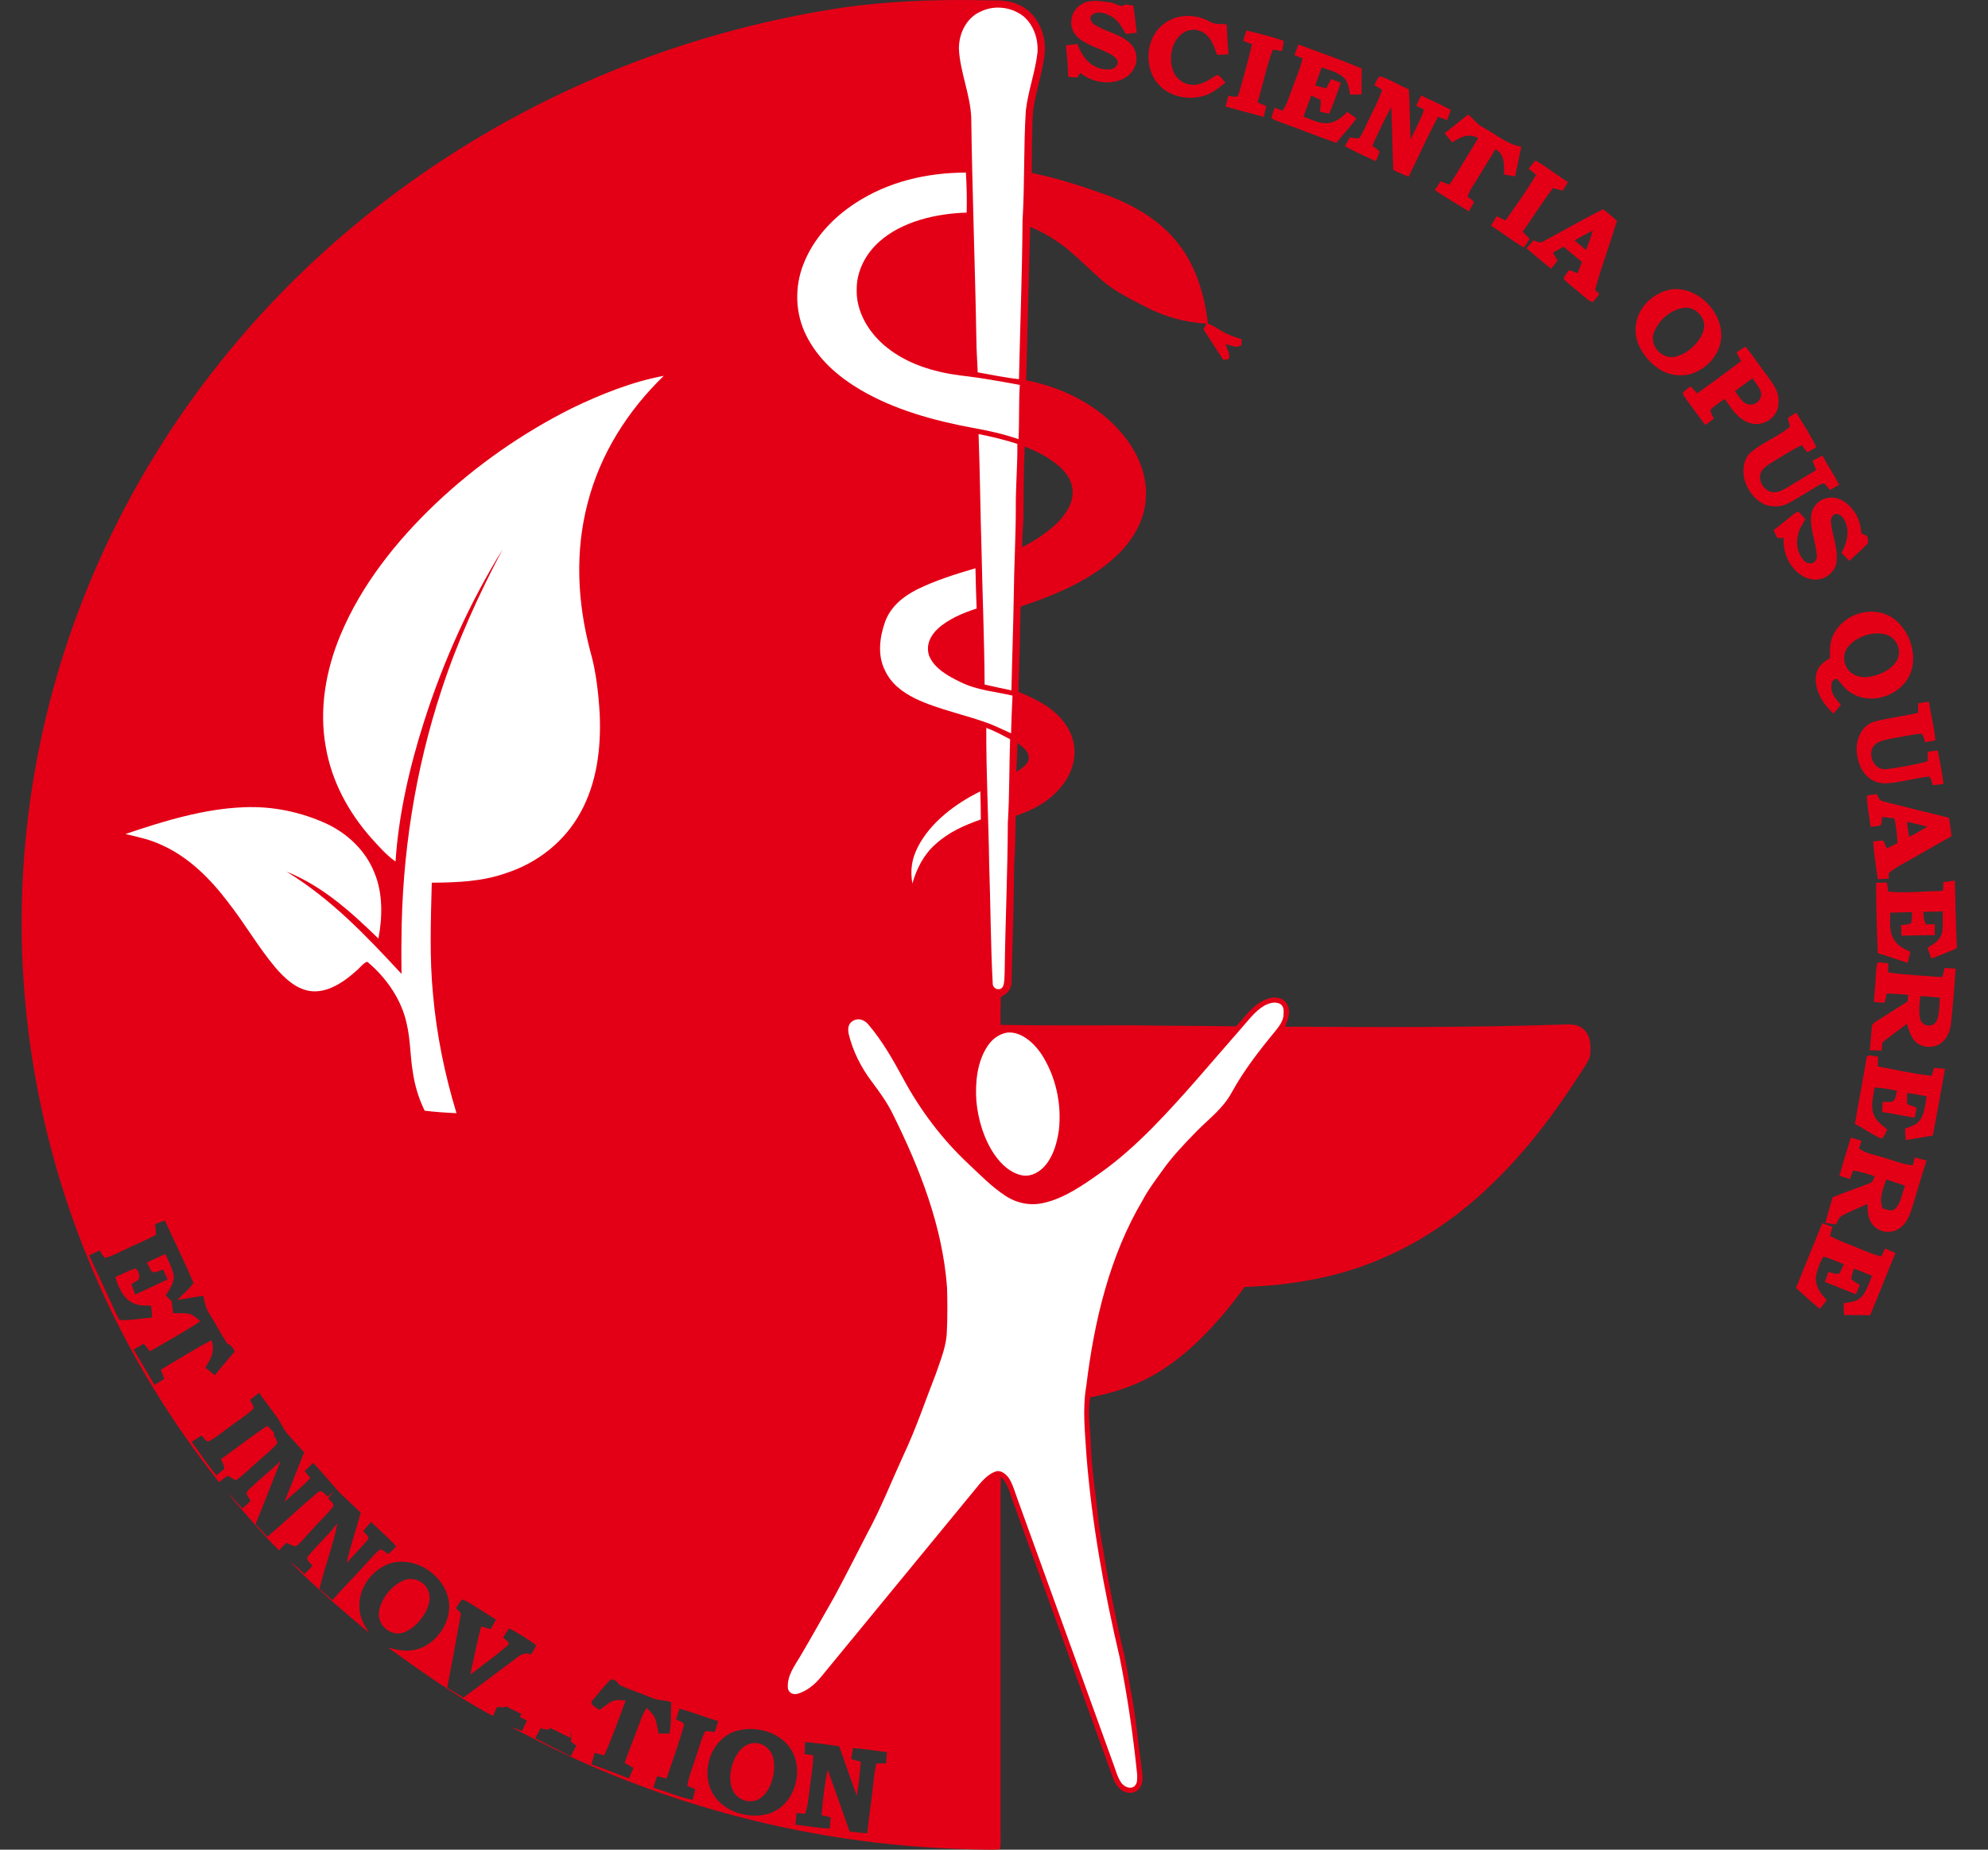
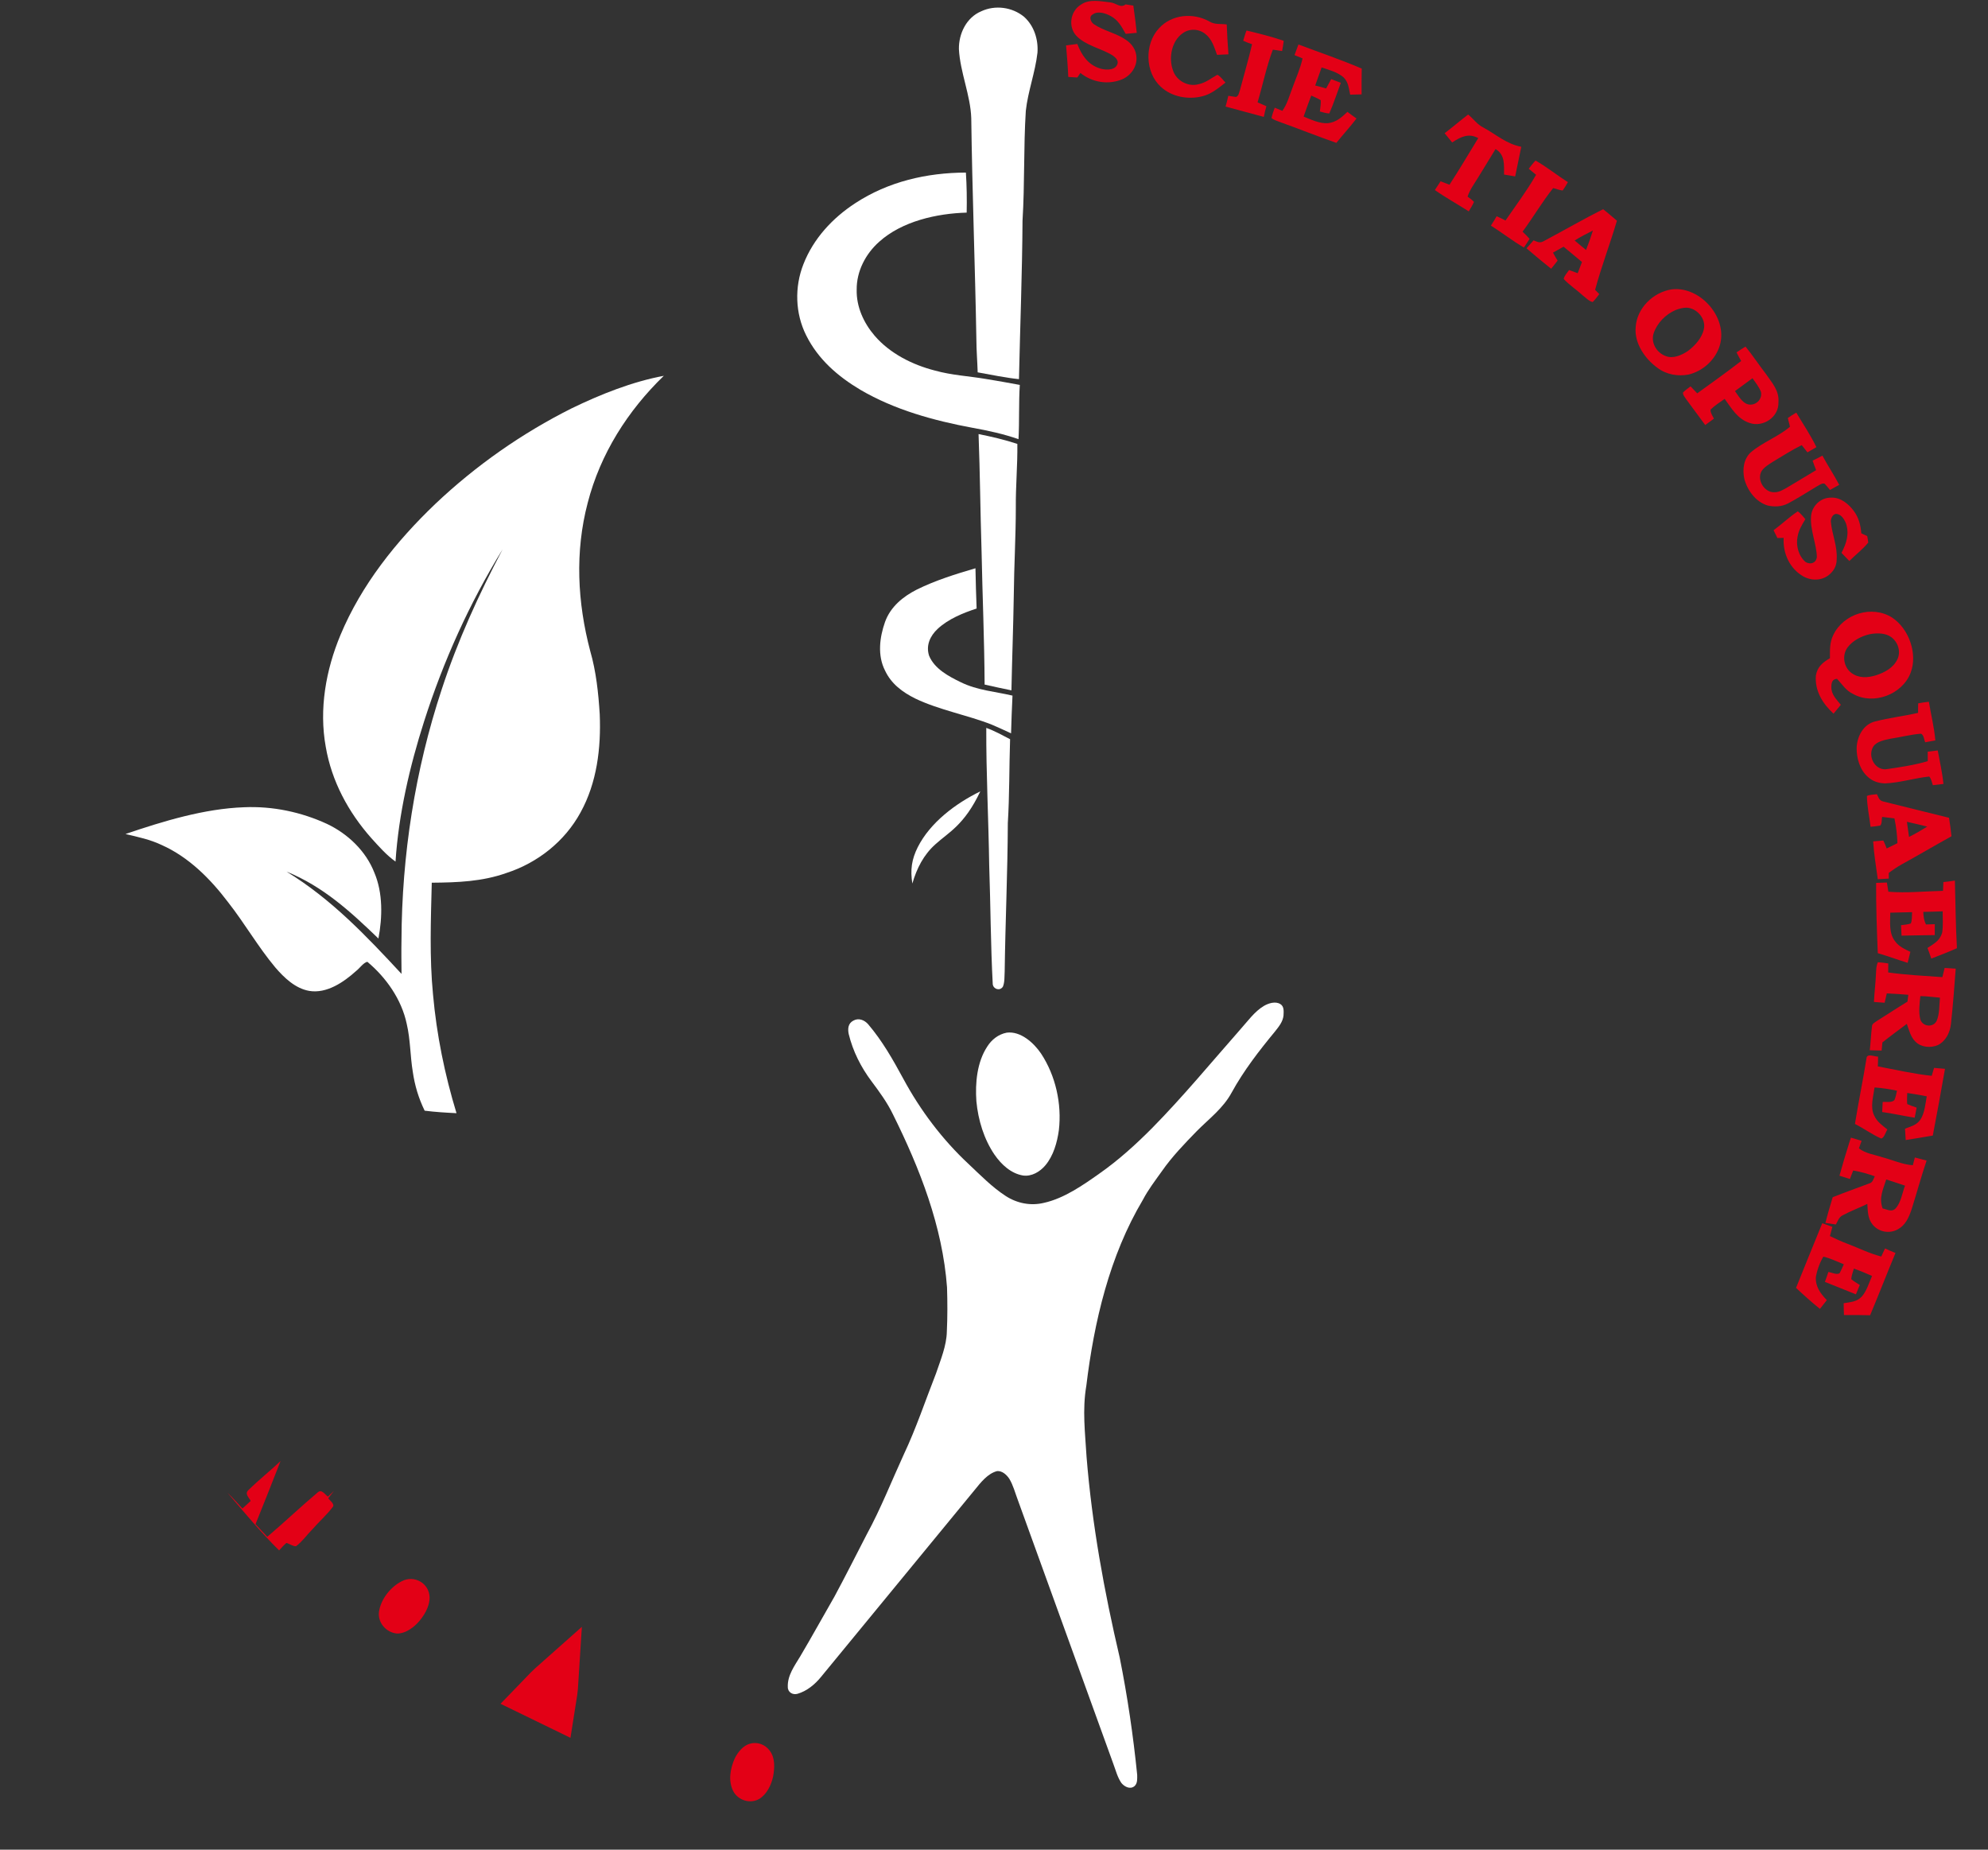
<svg xmlns="http://www.w3.org/2000/svg" width="43" height="40" viewBox="0 0 43 40" fill="none">
  <rect x="0" y="0" width="43" height="40" fill="#333333" stroke="none" />
  <g clip-path="url(#clip0_278_5668)">
-     <path d="M34.252 22.257C34.111 22.132 33.953 22.156 33.779 22.157C31.781 22.224 29.788 22.214 27.796 22.202C27.864 22.033 27.936 21.855 27.822 21.687C27.706 21.536 27.503 21.554 27.348 21.626C27.076 21.756 26.937 21.983 26.736 22.195C26.013 22.181 25.29 22.188 24.567 22.173C23.591 22.172 22.617 22.181 21.643 22.164C21.64 21.963 21.64 21.762 21.646 21.561C21.785 21.49 21.875 21.402 21.879 21.238C21.903 20.378 21.927 19.519 21.938 18.658C21.966 18.32 21.96 17.983 21.968 17.645C22.301 17.528 22.608 17.382 22.855 17.124C23.093 16.884 23.258 16.56 23.24 16.215C23.224 15.888 23.051 15.609 22.808 15.399C22.575 15.197 22.309 15.081 22.029 14.96C22.05 14.346 22.065 13.731 22.075 13.117C22.856 12.858 23.7 12.508 24.274 11.896C24.544 11.598 24.742 11.24 24.78 10.833C24.831 10.337 24.645 9.86 24.346 9.472C23.828 8.796 23.021 8.385 22.197 8.224C22.224 7.11 22.253 6.02 22.283 4.906C22.635 5.05 22.955 5.259 23.236 5.514C23.437 5.69 23.626 5.879 23.828 6.055C24.093 6.29 24.437 6.458 24.751 6.622C25.175 6.845 25.617 6.97 26.095 7C26.073 7.041 26.052 7.082 26.031 7.123C26.174 7.342 26.315 7.562 26.458 7.781C26.494 7.778 26.531 7.774 26.568 7.769C26.631 7.679 26.535 7.534 26.512 7.443C26.626 7.463 26.745 7.543 26.851 7.461C26.858 7.422 26.859 7.38 26.855 7.337C26.695 7.284 26.54 7.235 26.398 7.142C26.312 7.087 26.223 7.035 26.128 6.998C26.053 6.381 25.873 5.754 25.479 5.262C25.07 4.73 24.432 4.384 23.808 4.173C23.319 3.997 22.824 3.843 22.315 3.741C22.323 3.293 22.317 2.844 22.345 2.397C22.402 1.967 22.564 1.542 22.6 1.108C22.621 0.705 22.42 0.273 22.039 0.105C21.834 0.005 21.628 0.007 21.405 0.008C20.202 -0.021 18.979 0.026 17.793 0.234C14.999 0.712 12.303 1.736 9.904 3.247C8.444 4.168 7.092 5.269 5.903 6.522C4.155 8.362 2.756 10.529 1.822 12.891C0.79 15.489 0.332 18.308 0.503 21.099C0.642 23.424 1.211 25.719 2.168 27.841C2.844 29.348 3.714 30.762 4.74 32.055C4.799 32.007 4.858 31.955 4.923 31.915C4.984 31.944 5.039 31.983 5.101 32.012C5.272 31.9 5.413 31.742 5.571 31.612C5.709 31.48 5.869 31.365 5.992 31.22C6.005 31.155 5.954 31.101 5.926 31.047C5.926 31.025 5.926 31.003 5.927 30.981C5.879 30.932 5.831 30.883 5.782 30.834C5.439 31.061 5.113 31.316 4.779 31.557C4.813 31.622 4.845 31.685 4.853 31.759C4.802 31.813 4.739 31.858 4.681 31.905C4.487 31.675 4.32 31.423 4.145 31.179C4.218 31.136 4.288 31.089 4.36 31.044C4.403 31.083 4.445 31.172 4.51 31.173C4.689 31.08 4.844 30.938 5.011 30.824C5.167 30.704 5.34 30.6 5.482 30.464C5.496 30.399 5.432 30.331 5.407 30.274C5.473 30.222 5.538 30.171 5.603 30.12C5.729 30.288 5.849 30.46 5.977 30.627C6.074 30.752 6.118 30.897 6.224 31.015C6.343 31.146 6.461 31.278 6.579 31.41C6.433 31.766 6.297 32.126 6.152 32.482C6.336 32.303 6.542 32.156 6.711 31.963C6.671 31.912 6.63 31.862 6.59 31.811C6.653 31.754 6.714 31.696 6.773 31.635C6.959 31.829 7.13 32.036 7.307 32.238C7.465 32.404 7.643 32.549 7.803 32.714C7.703 33.078 7.576 33.437 7.497 33.807C7.647 33.622 7.828 33.462 7.971 33.272C7.968 33.207 7.895 33.16 7.857 33.112C7.909 33.041 7.968 32.977 8.028 32.913C8.209 33.09 8.399 33.255 8.572 33.44C8.515 33.497 8.458 33.553 8.401 33.61C8.345 33.577 8.284 33.502 8.215 33.511C8.111 33.594 8.024 33.7 7.934 33.798C7.69 34.07 7.432 34.328 7.189 34.602C7.096 34.522 7.003 34.443 6.909 34.363C7.02 33.885 7.208 33.421 7.298 32.939C7.11 33.196 6.86 33.406 6.664 33.657C6.599 33.728 6.727 33.803 6.759 33.862C6.702 33.923 6.644 33.982 6.587 34.042C6.489 33.946 6.386 33.854 6.276 33.771C6.813 34.322 7.396 34.816 7.983 35.311C7.876 35.135 7.774 34.976 7.774 34.762C7.742 34.255 8.199 33.748 8.715 33.774C9.194 33.782 9.666 34.187 9.714 34.671C9.753 35.13 9.397 35.603 8.944 35.685C8.755 35.716 8.577 35.678 8.395 35.629C9.123 36.154 9.872 36.689 10.664 37.11C10.692 37.045 10.721 36.98 10.749 36.915C10.848 36.915 10.92 36.945 10.995 36.864C11.366 36.524 11.745 36.192 12.111 35.846C12.239 35.904 12.367 35.96 12.491 36.026C12.437 36.57 12.388 37.116 12.348 37.661C12.387 37.691 12.427 37.721 12.466 37.751C12.424 37.827 12.384 37.904 12.345 37.981C12.088 37.85 11.83 37.725 11.576 37.589C11.616 37.517 11.654 37.445 11.694 37.373C11.759 37.396 11.822 37.405 11.882 37.4C11.906 37.31 11.911 37.211 11.917 37.117C11.758 37.041 11.598 36.964 11.438 36.889C11.36 36.961 11.286 37.03 11.244 37.13C11.295 37.156 11.346 37.182 11.398 37.209C11.362 37.283 11.327 37.358 11.291 37.433C11.215 37.404 11.139 37.375 11.06 37.354C11.349 37.492 11.629 37.649 11.917 37.788C14.754 39.171 17.89 39.927 21.044 39.993C21.237 39.995 21.433 40.009 21.625 39.993C21.659 39.871 21.637 39.728 21.642 39.602C21.641 37.204 21.642 34.807 21.642 32.41C21.641 32.252 21.641 32.095 21.648 31.937C21.803 32.084 21.831 32.264 21.905 32.455C22.602 34.382 23.302 36.309 23.998 38.237C24.061 38.4 24.101 38.594 24.249 38.702C24.369 38.802 24.573 38.799 24.659 38.654C24.757 38.499 24.695 38.324 24.682 38.154C24.611 37.626 24.563 37.093 24.461 36.571C24.399 36.238 24.355 35.904 24.266 35.576C24.135 34.974 24.002 34.374 23.904 33.766C23.856 33.452 23.785 33.143 23.754 32.826C23.702 32.307 23.616 31.803 23.596 31.279C23.589 30.913 23.517 30.584 23.581 30.218C24.131 30.116 24.659 29.933 25.131 29.628C25.836 29.177 26.431 28.503 26.921 27.831C27.948 27.796 28.955 27.623 29.901 27.211C30.79 26.832 31.604 26.258 32.293 25.583C33.034 24.867 33.641 24.056 34.196 23.19C34.267 23.074 34.367 22.949 34.396 22.814C34.411 22.62 34.41 22.396 34.252 22.257H34.252ZM22.135 11.239C22.143 10.712 22.14 10.183 22.164 9.656C22.374 9.744 22.579 9.832 22.762 9.97C22.97 10.108 23.191 10.343 23.199 10.606C23.22 10.869 23.064 11.099 22.894 11.284C22.662 11.508 22.397 11.69 22.108 11.833C22.109 11.635 22.121 11.437 22.135 11.239ZM22.009 16.065C22.112 16.152 22.258 16.242 22.251 16.396C22.244 16.541 22.085 16.621 21.98 16.694C21.993 16.484 22.003 16.275 22.009 16.065ZM4.645 29.74C4.578 29.683 4.509 29.628 4.44 29.574C4.562 29.384 4.66 29.215 4.571 28.983C4.199 29.181 3.84 29.405 3.479 29.621C3.505 29.687 3.531 29.754 3.552 29.822C3.481 29.864 3.41 29.906 3.34 29.948C3.19 29.694 3.042 29.438 2.89 29.184C2.963 29.144 3.035 29.102 3.107 29.059C3.154 29.112 3.2 29.166 3.243 29.223C3.607 29.009 3.982 28.807 4.333 28.572C4.261 28.516 4.18 28.429 4.088 28.411C3.976 28.393 3.859 28.399 3.746 28.398C3.734 28.312 3.723 28.226 3.711 28.139C3.668 28.097 3.625 28.055 3.583 28.013C3.657 27.896 3.76 27.759 3.76 27.615C3.742 27.444 3.645 27.274 3.574 27.119C3.442 27.181 3.308 27.241 3.175 27.303C3.209 27.369 3.241 27.436 3.282 27.498C3.35 27.545 3.458 27.471 3.529 27.454C3.561 27.526 3.593 27.596 3.625 27.667C3.393 27.78 3.158 27.887 2.924 27.995C2.897 27.919 2.869 27.845 2.842 27.769C2.894 27.733 2.976 27.706 3.01 27.652C3.024 27.58 2.994 27.477 2.934 27.431C2.782 27.474 2.64 27.555 2.495 27.616C2.554 27.823 2.662 28.077 2.869 28.174C2.997 28.245 3.126 28.229 3.269 28.237C3.275 28.322 3.284 28.407 3.294 28.492C3.061 28.511 2.821 28.557 2.586 28.546C2.496 28.404 2.439 28.241 2.365 28.09C2.221 27.774 2.069 27.463 1.928 27.146C2.005 27.112 2.081 27.077 2.155 27.039C2.189 27.094 2.222 27.151 2.262 27.203C2.438 27.168 2.6 27.062 2.766 26.993C2.966 26.892 3.183 26.815 3.375 26.699C3.374 26.624 3.362 26.548 3.354 26.473C3.425 26.446 3.494 26.418 3.566 26.393C3.771 26.843 3.994 27.29 4.185 27.746C4.092 27.884 3.949 27.989 3.837 28.111C4.024 28.082 4.211 28.049 4.399 28.022C4.422 28.161 4.453 28.294 4.53 28.413C4.664 28.625 4.779 28.848 4.917 29.058C5.01 29.093 5.034 29.146 5.079 29.229C4.929 29.395 4.787 29.567 4.645 29.74ZM11.486 35.779C11.294 35.709 11.206 35.839 11.063 35.936C10.716 36.194 10.372 36.456 10.025 36.712C9.907 36.643 9.789 36.573 9.673 36.499C9.775 35.964 9.876 35.428 9.97 34.892C9.934 34.852 9.898 34.812 9.861 34.772C9.906 34.728 9.954 34.593 10.021 34.591C10.265 34.717 10.493 34.883 10.73 35.026C10.69 35.095 10.649 35.163 10.609 35.232C10.541 35.213 10.473 35.193 10.407 35.172C10.317 35.515 10.249 35.865 10.173 36.212C10.445 36.006 10.726 35.804 10.983 35.58C11.053 35.524 10.915 35.449 10.883 35.414C10.924 35.348 10.961 35.268 11.02 35.216C11.211 35.319 11.426 35.45 11.6 35.579C11.568 35.648 11.526 35.714 11.486 35.779ZM13.858 37.198C13.747 37.508 13.618 37.812 13.511 38.124C13.575 38.159 13.639 38.194 13.702 38.231C13.669 38.307 13.637 38.384 13.604 38.46C13.333 38.357 13.065 38.247 12.79 38.155C12.816 38.072 12.843 37.99 12.864 37.906C12.932 37.925 13 37.943 13.068 37.961C13.245 37.576 13.384 37.17 13.533 36.773C13.444 36.769 13.339 36.753 13.255 36.785C13.151 36.829 13.063 36.922 12.964 36.976C12.894 36.923 12.721 36.857 12.829 36.757C12.95 36.617 13.061 36.465 13.193 36.336C13.271 36.273 13.365 36.388 13.41 36.446C13.646 36.546 13.889 36.63 14.126 36.727C14.253 36.779 14.39 36.761 14.519 36.812C14.504 37.043 14.528 37.262 14.48 37.49C14.402 37.489 14.324 37.489 14.247 37.489C14.22 37.371 14.203 37.245 14.158 37.134C14.116 37.059 14.045 36.996 13.986 36.934C13.936 37.018 13.891 37.104 13.858 37.198ZM15.068 37.951C14.998 38.181 14.905 38.386 14.865 38.62C14.924 38.644 14.982 38.669 15.041 38.693C15.021 38.77 15.002 38.846 14.981 38.923C14.691 38.865 14.414 38.744 14.13 38.658C14.159 38.575 14.187 38.494 14.214 38.411C14.281 38.427 14.348 38.445 14.415 38.463C14.546 38.092 14.676 37.716 14.786 37.338C14.829 37.238 14.682 37.222 14.624 37.185C14.647 37.105 14.67 37.027 14.7 36.949C14.98 37.028 15.253 37.136 15.533 37.22C15.508 37.299 15.484 37.377 15.462 37.456C15.401 37.456 15.293 37.418 15.245 37.453C15.168 37.61 15.126 37.787 15.068 37.951ZM16.62 39.224C16.21 39.34 15.69 39.197 15.445 38.832C15.124 38.352 15.365 37.602 15.927 37.432C16.354 37.308 16.899 37.46 17.128 37.862C17.398 38.343 17.167 39.06 16.62 39.224ZM19.167 38.133C19.096 38.135 19.025 38.136 18.954 38.138C18.933 38.248 18.911 38.358 18.9 38.47C18.862 38.863 18.799 39.254 18.757 39.646C18.63 39.637 18.503 39.624 18.377 39.608C18.219 39.161 18.064 38.714 17.902 38.269C17.835 38.588 17.796 38.928 17.771 39.253C17.837 39.27 17.903 39.286 17.968 39.302C17.962 39.382 17.954 39.462 17.947 39.543C17.697 39.534 17.453 39.488 17.206 39.46C17.213 39.376 17.221 39.292 17.229 39.207C17.29 39.214 17.351 39.22 17.412 39.225C17.482 39.046 17.489 38.864 17.514 38.675C17.542 38.435 17.589 38.201 17.589 37.958C17.527 37.95 17.464 37.943 17.402 37.934C17.408 37.847 17.412 37.759 17.414 37.672C17.662 37.696 17.907 37.727 18.153 37.765C18.278 38.123 18.404 38.48 18.532 38.836C18.574 38.592 18.597 38.346 18.62 38.1C18.55 38.079 18.48 38.059 18.41 38.039C18.422 37.959 18.436 37.881 18.452 37.802C18.698 37.821 18.941 37.858 19.184 37.892C19.179 37.972 19.173 38.053 19.167 38.133Z" fill="#E30016" />
    <path d="M16.218 37.709C16.074 37.749 15.959 37.892 15.895 38.021C15.796 38.239 15.746 38.51 15.859 38.733C15.962 38.932 16.224 39.016 16.42 38.904C16.585 38.805 16.683 38.601 16.722 38.419C16.756 38.231 16.77 38.015 16.646 37.855C16.544 37.722 16.381 37.663 16.218 37.709Z" fill="#E30016" />
    <path d="M24.019 0.052C24.141 0.065 24.237 0.184 24.346 0.095C24.402 0.103 24.458 0.112 24.514 0.121C24.543 0.317 24.565 0.513 24.588 0.71C24.508 0.717 24.428 0.725 24.348 0.732C24.26 0.575 24.185 0.431 24.019 0.344C23.914 0.287 23.739 0.23 23.636 0.313C23.544 0.356 23.593 0.479 23.66 0.523C23.872 0.668 24.146 0.715 24.359 0.865C24.488 0.952 24.576 1.084 24.582 1.242C24.593 1.448 24.459 1.633 24.275 1.714C23.972 1.841 23.623 1.782 23.369 1.578C23.347 1.61 23.324 1.643 23.302 1.676C23.237 1.672 23.172 1.668 23.107 1.664C23.097 1.437 23.077 1.208 23.059 0.981C23.14 0.971 23.221 0.961 23.302 0.951C23.395 1.192 23.532 1.399 23.791 1.48C23.895 1.514 24.089 1.527 24.154 1.418C24.214 1.323 24.142 1.254 24.069 1.201C23.83 1.048 23.479 0.988 23.277 0.77C23.098 0.571 23.153 0.237 23.381 0.1C23.567 -0.03 23.809 0.03 24.019 0.052Z" fill="#E30016" />
    <path d="M22.15 0.363C22.367 0.557 22.461 0.855 22.44 1.141C22.392 1.565 22.234 1.975 22.188 2.397C22.138 3.187 22.166 3.981 22.117 4.771C22.11 5.914 22.065 7.055 22.04 8.199C21.74 8.169 21.444 8.104 21.147 8.052C21.14 7.817 21.12 7.584 21.119 7.348C21.091 5.75 21.029 4.152 21.008 2.554C20.992 2.06 20.767 1.561 20.741 1.062C20.736 0.726 20.904 0.378 21.224 0.244C21.526 0.103 21.894 0.153 22.15 0.363Z" fill="white" />
    <path d="M26.158 0.464C26.28 0.539 26.397 0.509 26.534 0.529C26.541 0.745 26.555 0.96 26.571 1.175C26.489 1.179 26.406 1.182 26.324 1.186C26.262 1.018 26.217 0.848 26.069 0.733C25.931 0.621 25.724 0.612 25.58 0.72C25.341 0.887 25.274 1.253 25.37 1.518C25.44 1.742 25.694 1.884 25.921 1.822C26.084 1.789 26.191 1.693 26.331 1.617C26.401 1.65 26.453 1.733 26.507 1.786C26.358 1.901 26.199 2.036 26.013 2.08C25.706 2.162 25.345 2.097 25.108 1.877C24.764 1.562 24.753 0.952 25.067 0.613C25.343 0.309 25.808 0.268 26.158 0.464Z" fill="#E30016" />
    <path d="M26.962 0.66C27.23 0.725 27.507 0.792 27.767 0.883C27.758 0.957 27.745 1.031 27.732 1.104C27.664 1.094 27.598 1.084 27.531 1.074C27.392 1.444 27.314 1.836 27.201 2.214C27.265 2.241 27.328 2.269 27.392 2.297C27.37 2.374 27.351 2.45 27.336 2.528C27.06 2.454 26.785 2.378 26.509 2.305C26.53 2.228 26.551 2.15 26.568 2.072C26.623 2.082 26.678 2.09 26.734 2.097C26.796 2.074 26.799 2.001 26.82 1.947C26.907 1.616 27.005 1.289 27.082 0.956C27.016 0.935 26.953 0.91 26.89 0.881C26.913 0.807 26.933 0.731 26.962 0.66Z" fill="#E30016" />
    <path d="M28.085 0.962C28.541 1.134 29.006 1.291 29.454 1.483C29.45 1.669 29.45 1.856 29.451 2.041C29.369 2.043 29.287 2.045 29.204 2.047C29.172 1.908 29.168 1.779 29.061 1.673C28.93 1.559 28.747 1.512 28.586 1.459C28.54 1.589 28.494 1.718 28.448 1.849C28.528 1.868 28.606 1.89 28.684 1.913C28.72 1.845 28.756 1.778 28.793 1.711C28.863 1.737 28.933 1.764 29.002 1.791C28.919 2.011 28.847 2.238 28.752 2.454C28.682 2.45 28.615 2.429 28.548 2.411C28.558 2.331 28.572 2.247 28.567 2.167C28.501 2.127 28.433 2.098 28.362 2.067C28.304 2.217 28.251 2.369 28.197 2.521C28.357 2.586 28.547 2.677 28.723 2.664C28.903 2.644 29.019 2.538 29.145 2.419C29.209 2.468 29.274 2.516 29.341 2.563C29.202 2.744 29.048 2.912 28.905 3.09C28.496 2.947 28.094 2.786 27.687 2.64C27.626 2.615 27.553 2.596 27.502 2.552C27.519 2.475 27.545 2.402 27.572 2.329C27.627 2.351 27.682 2.374 27.737 2.397C27.844 2.247 27.884 2.083 27.95 1.914C28.027 1.696 28.124 1.49 28.174 1.263C28.116 1.239 28.058 1.215 28 1.192C28.028 1.115 28.055 1.039 28.085 0.962Z" fill="#E30016" />
-     <path d="M29.853 1.651C30.068 1.717 30.263 1.846 30.471 1.931C30.498 2.29 30.489 2.65 30.512 3.009C30.613 2.796 30.728 2.596 30.801 2.371C30.744 2.342 30.688 2.313 30.631 2.284C30.667 2.211 30.703 2.138 30.738 2.064C30.951 2.17 31.173 2.261 31.38 2.377C31.358 2.453 31.327 2.527 31.298 2.6C31.234 2.575 31.17 2.55 31.106 2.525C30.875 2.947 30.682 3.391 30.468 3.823C30.355 3.778 30.244 3.729 30.136 3.673C30.117 3.221 30.115 2.768 30.092 2.317C29.938 2.586 29.816 2.873 29.682 3.152C29.738 3.195 29.797 3.222 29.839 3.281C29.818 3.351 29.787 3.418 29.759 3.485C29.532 3.384 29.307 3.281 29.09 3.16C29.126 3.096 29.162 3.032 29.198 2.968C29.263 2.984 29.328 2.992 29.392 2.993C29.468 2.909 29.509 2.782 29.561 2.682C29.671 2.436 29.817 2.197 29.894 1.94C29.838 1.906 29.782 1.872 29.726 1.839C29.764 1.789 29.792 1.673 29.853 1.651Z" fill="#E30016" />
    <path d="M31.755 2.477C31.872 2.569 31.947 2.69 32.085 2.758C32.364 2.91 32.583 3.113 32.905 3.174C32.862 3.388 32.818 3.602 32.773 3.815C32.692 3.801 32.612 3.788 32.532 3.775C32.531 3.563 32.557 3.347 32.348 3.223C32.226 3.423 32.102 3.624 31.98 3.825C31.894 3.967 31.797 4.093 31.743 4.252C31.791 4.287 31.842 4.322 31.882 4.366C31.851 4.438 31.808 4.504 31.769 4.571C31.526 4.415 31.272 4.276 31.036 4.11C31.077 4.047 31.118 3.984 31.159 3.921C31.223 3.946 31.287 3.971 31.352 3.995C31.567 3.664 31.768 3.323 31.974 2.987C31.763 2.871 31.591 2.962 31.41 3.081C31.355 3.014 31.301 2.947 31.247 2.881C31.419 2.75 31.584 2.609 31.755 2.477Z" fill="#E30016" />
    <path d="M33.213 3.472C33.456 3.609 33.676 3.789 33.913 3.939C33.878 4.001 33.842 4.063 33.8 4.12C33.73 4.114 33.663 4.082 33.594 4.068C33.356 4.367 33.161 4.702 32.933 5.01C32.986 5.06 33.036 5.112 33.085 5.166C33.044 5.228 33.003 5.291 32.962 5.353C32.715 5.209 32.49 5.032 32.248 4.879C32.291 4.813 32.333 4.746 32.372 4.677C32.437 4.704 32.501 4.736 32.563 4.769C32.787 4.443 33.028 4.123 33.225 3.78C33.172 3.736 33.12 3.692 33.066 3.649C33.113 3.59 33.16 3.527 33.213 3.472Z" fill="#E30016" />
    <path d="M20.892 3.732C20.911 4.021 20.915 4.309 20.909 4.598C20.262 4.616 19.511 4.784 19.017 5.228C18.723 5.489 18.526 5.866 18.53 6.264C18.521 6.634 18.682 6.985 18.919 7.261C19.25 7.646 19.738 7.89 20.224 8.014C20.586 8.115 20.948 8.132 21.316 8.194C21.563 8.236 21.811 8.276 22.058 8.324C22.033 8.715 22.051 9.107 22.03 9.497C21.707 9.385 21.375 9.312 21.039 9.252C20.202 9.097 19.348 8.863 18.609 8.429C18.121 8.139 17.695 7.769 17.438 7.253C17.199 6.777 17.183 6.207 17.378 5.713C17.594 5.16 18.007 4.715 18.499 4.394C19.215 3.926 20.044 3.735 20.892 3.732Z" fill="white" />
    <path d="M34.974 4.773C34.874 4.69 34.777 4.603 34.675 4.524C34.244 4.741 33.825 4.984 33.399 5.21C33.311 5.264 33.258 5.234 33.171 5.197C33.12 5.255 33.069 5.312 33.018 5.37C33.193 5.52 33.37 5.668 33.551 5.812C33.598 5.753 33.645 5.695 33.691 5.636C33.655 5.58 33.621 5.523 33.591 5.463C33.667 5.421 33.744 5.378 33.82 5.335C33.953 5.445 34.085 5.556 34.218 5.666C34.187 5.747 34.156 5.827 34.125 5.908C34.063 5.885 34.001 5.863 33.938 5.84C33.899 5.9 33.834 5.962 33.823 6.034C33.949 6.167 34.105 6.27 34.24 6.393C34.303 6.441 34.371 6.516 34.45 6.532C34.502 6.479 34.548 6.418 34.592 6.36C34.562 6.33 34.533 6.299 34.502 6.268C34.637 5.764 34.826 5.274 34.974 4.773ZM34.306 5.405C34.222 5.338 34.14 5.269 34.059 5.201C34.186 5.121 34.319 5.053 34.454 4.986C34.409 5.128 34.361 5.268 34.306 5.405Z" fill="#E30016" />
    <path d="M14.358 8.127C13.577 8.883 12.985 9.815 12.712 10.874C12.433 11.933 12.489 13.028 12.767 14.081C12.894 14.519 12.944 14.991 12.972 15.446C13.002 16.176 12.913 16.926 12.555 17.573C12.213 18.198 11.629 18.659 10.956 18.878C10.427 19.066 9.893 19.084 9.339 19.089C9.319 19.89 9.288 20.708 9.366 21.506C9.444 22.378 9.619 23.236 9.874 24.073C9.644 24.062 9.414 24.048 9.185 24.019C9.053 23.746 8.971 23.475 8.928 23.175C8.871 22.828 8.878 22.483 8.797 22.14C8.686 21.615 8.353 21.139 7.945 20.799C7.859 20.819 7.778 20.941 7.705 20.996C7.439 21.237 7.068 21.492 6.69 21.429C6.389 21.377 6.148 21.146 5.956 20.923C5.584 20.48 5.292 19.967 4.932 19.509C4.549 19.004 4.084 18.536 3.498 18.274C3.246 18.154 2.983 18.1 2.714 18.036C3.53 17.759 4.418 17.487 5.283 17.457C5.899 17.431 6.514 17.56 7.072 17.817C7.522 18.03 7.915 18.403 8.098 18.873C8.284 19.312 8.273 19.836 8.185 20.296C7.577 19.71 6.992 19.173 6.196 18.848C7.17 19.445 7.915 20.231 8.685 21.061C8.683 20.818 8.679 20.575 8.684 20.332C8.691 18.496 8.977 16.655 9.553 14.912C9.897 13.86 10.355 12.857 10.871 11.88C10.154 13.046 9.589 14.298 9.173 15.601C8.861 16.577 8.622 17.608 8.555 18.632C8.357 18.491 8.196 18.306 8.03 18.123C7.534 17.563 7.173 16.893 7.046 16.151C6.898 15.337 7.048 14.489 7.364 13.733C7.817 12.647 8.569 11.706 9.414 10.899C10.289 10.07 11.288 9.37 12.366 8.83C12.994 8.526 13.67 8.256 14.358 8.127Z" fill="white" />
    <path d="M21.166 9.387C21.45 9.444 21.73 9.509 22.005 9.6C22.011 10.057 21.968 10.511 21.972 10.968C21.972 11.604 21.934 12.237 21.928 12.872C21.917 13.558 21.891 14.243 21.877 14.929C21.683 14.889 21.49 14.849 21.297 14.804C21.292 13.841 21.25 12.88 21.231 11.918C21.204 11.074 21.198 10.231 21.166 9.387Z" fill="white" />
    <path d="M21.099 12.289C21.104 12.579 21.113 12.87 21.124 13.16C20.83 13.256 20.513 13.385 20.283 13.598C20.12 13.749 20.023 13.957 20.096 14.18C20.211 14.462 20.52 14.627 20.781 14.753C21.144 14.931 21.513 14.952 21.9 15.043C21.887 15.315 21.876 15.586 21.869 15.859C21.73 15.794 21.591 15.73 21.45 15.67C20.927 15.464 20.312 15.353 19.801 15.108C19.522 14.97 19.278 14.79 19.143 14.501C18.976 14.175 19.025 13.784 19.143 13.45C19.261 13.122 19.531 12.901 19.834 12.748C20.235 12.55 20.67 12.415 21.099 12.289Z" fill="white" />
    <path d="M21.333 15.741C21.51 15.804 21.681 15.899 21.848 15.986C21.828 16.59 21.836 17.195 21.799 17.799C21.795 18.871 21.745 19.937 21.731 21.01C21.724 21.116 21.734 21.24 21.692 21.338C21.625 21.439 21.485 21.389 21.473 21.284C21.427 20.419 21.426 19.569 21.396 18.703C21.382 17.718 21.329 16.726 21.333 15.741Z" fill="white" />
-     <path d="M21.204 17.114C21.21 17.317 21.216 17.519 21.215 17.722C20.857 17.846 20.519 17.997 20.236 18.255C19.978 18.484 19.829 18.779 19.734 19.107C19.687 18.814 19.718 18.585 19.851 18.32C20.123 17.783 20.674 17.373 21.204 17.114Z" fill="white" />
+     <path d="M21.204 17.114C20.857 17.846 20.519 17.997 20.236 18.255C19.978 18.484 19.829 18.779 19.734 19.107C19.687 18.814 19.718 18.585 19.851 18.32C20.123 17.783 20.674 17.373 21.204 17.114Z" fill="white" />
    <path d="M27.694 21.714C27.779 21.765 27.766 21.876 27.762 21.961C27.749 22.095 27.659 22.204 27.579 22.305C27.231 22.727 26.904 23.148 26.64 23.628C26.456 23.968 26.153 24.192 25.887 24.46C25.622 24.732 25.348 25.016 25.131 25.328C24.986 25.532 24.835 25.727 24.719 25.949C23.999 27.158 23.665 28.581 23.497 29.967C23.408 30.49 23.471 30.982 23.502 31.505C23.621 32.975 23.883 34.411 24.219 35.846C24.387 36.684 24.511 37.53 24.597 38.381C24.597 38.465 24.608 38.562 24.54 38.625C24.446 38.705 24.32 38.639 24.254 38.556C24.172 38.436 24.132 38.282 24.082 38.147C23.393 36.243 22.703 34.339 22.014 32.434C21.957 32.284 21.915 32.118 21.832 31.981C21.776 31.895 21.678 31.804 21.568 31.813C21.361 31.865 21.21 32.064 21.082 32.221C19.974 33.57 18.864 34.917 17.757 36.266C17.627 36.426 17.452 36.571 17.251 36.629C17.147 36.66 17.038 36.596 17.04 36.481C17.03 36.232 17.187 36.023 17.308 35.821C17.562 35.393 17.801 34.957 18.049 34.527C18.289 34.082 18.515 33.632 18.747 33.183C19.051 32.626 19.284 32.03 19.549 31.453C19.818 30.883 20.015 30.289 20.246 29.701C20.345 29.407 20.474 29.104 20.48 28.794C20.495 28.479 20.494 28.156 20.484 27.84C20.387 26.523 19.897 25.272 19.315 24.1C19.19 23.841 19.023 23.614 18.852 23.385C18.622 23.079 18.448 22.734 18.357 22.36C18.334 22.245 18.344 22.13 18.459 22.071C18.573 22.007 18.699 22.059 18.779 22.151C19.087 22.514 19.311 22.91 19.537 23.326C19.906 24.011 20.383 24.644 20.952 25.174C21.205 25.412 21.46 25.674 21.752 25.863C21.997 26.023 22.295 26.082 22.581 26.012C23.012 25.917 23.424 25.631 23.781 25.378C24.193 25.089 24.565 24.752 24.92 24.395C25.585 23.72 26.193 22.983 26.819 22.272C26.977 22.097 27.137 21.87 27.342 21.751C27.442 21.694 27.589 21.648 27.694 21.714Z" fill="white" />
    <path d="M21.774 22.332C22.076 22.293 22.361 22.552 22.518 22.784C22.834 23.263 22.969 23.873 22.903 24.441C22.866 24.707 22.786 24.993 22.611 25.201C22.494 25.34 22.314 25.447 22.128 25.421C21.867 25.378 21.659 25.183 21.513 24.973C21.282 24.635 21.157 24.22 21.119 23.815C21.091 23.422 21.132 22.971 21.353 22.634C21.449 22.481 21.596 22.367 21.774 22.332Z" fill="white" />
    <path d="M37.181 7.523C37.415 6.907 36.788 6.178 36.155 6.258C35.755 6.322 35.404 6.664 35.379 7.077C35.348 7.42 35.577 7.756 35.844 7.95C36.038 8.1 36.29 8.145 36.528 8.099C36.821 8.026 37.074 7.808 37.181 7.523ZM36.027 7.699C35.835 7.63 35.705 7.415 35.766 7.214C35.84 6.988 36.027 6.797 36.243 6.705C36.321 6.675 36.406 6.651 36.489 6.654C36.707 6.668 36.901 6.893 36.855 7.112C36.816 7.307 36.662 7.476 36.508 7.591C36.375 7.68 36.185 7.766 36.027 7.699Z" fill="#E30016" />
    <path d="M38.467 8.706C38.49 8.447 38.33 8.282 38.194 8.084C38.044 7.89 37.91 7.684 37.755 7.495C37.688 7.533 37.625 7.578 37.561 7.621C37.593 7.684 37.626 7.746 37.661 7.807C37.35 8.046 37.03 8.277 36.711 8.506C36.663 8.455 36.614 8.405 36.566 8.355C36.511 8.398 36.453 8.438 36.404 8.486C36.393 8.538 36.447 8.592 36.472 8.634C36.61 8.819 36.746 9.007 36.884 9.192C36.947 9.146 37.009 9.1 37.071 9.054C37.045 8.995 36.99 8.923 37 8.857C37.09 8.769 37.201 8.699 37.304 8.626C37.456 8.834 37.582 9.062 37.844 9.147C38.132 9.248 38.477 9.021 38.467 8.706ZM37.527 8.458C37.653 8.365 37.781 8.273 37.906 8.179C37.971 8.272 38.051 8.37 38.089 8.476C38.126 8.642 37.963 8.787 37.803 8.742C37.681 8.708 37.599 8.554 37.527 8.458Z" fill="#E30016" />
    <path d="M38.675 10.887C38.887 10.776 39.088 10.643 39.294 10.521C39.345 10.497 39.41 10.437 39.468 10.462C39.508 10.504 39.545 10.55 39.582 10.596C39.648 10.559 39.715 10.522 39.782 10.485C39.669 10.269 39.533 10.067 39.418 9.853C39.348 9.891 39.278 9.928 39.206 9.961C39.23 10.03 39.255 10.099 39.282 10.167C39.07 10.293 38.86 10.422 38.649 10.547C38.567 10.593 38.482 10.645 38.385 10.645C38.166 10.659 37.992 10.378 38.102 10.189C38.159 10.1 38.265 10.039 38.352 9.983C38.557 9.862 38.756 9.731 38.971 9.626C39.012 9.679 39.054 9.731 39.095 9.783C39.159 9.746 39.224 9.708 39.288 9.67C39.164 9.41 38.999 9.17 38.853 8.923C38.792 8.96 38.728 8.997 38.671 9.039C38.681 9.103 38.706 9.165 38.716 9.229C38.463 9.444 38.128 9.563 37.873 9.779C37.711 9.924 37.686 10.156 37.73 10.359C37.797 10.608 37.977 10.853 38.231 10.931C38.38 10.966 38.538 10.959 38.675 10.887Z" fill="#E30016" />
    <path d="M39.594 12.402C39.681 12.319 39.725 12.221 39.727 12.1C39.746 11.805 39.626 11.564 39.601 11.282C39.597 11.221 39.634 11.129 39.701 11.115C39.816 11.105 39.886 11.221 39.926 11.313C40.005 11.543 39.939 11.751 39.831 11.956C39.888 12.014 39.945 12.073 40.001 12.132C40.134 11.998 40.291 11.88 40.41 11.734C40.404 11.687 40.397 11.639 40.387 11.592C40.345 11.573 40.302 11.553 40.26 11.534C40.246 11.362 40.206 11.199 40.103 11.058C39.991 10.901 39.809 10.75 39.605 10.762C39.386 10.758 39.199 10.932 39.174 11.149C39.143 11.447 39.294 11.766 39.298 12.048C39.28 12.177 39.163 12.216 39.056 12.155C38.902 12.027 38.84 11.793 38.882 11.601C38.907 11.46 38.977 11.347 39.05 11.227C39 11.169 38.948 11.103 38.886 11.058C38.702 11.18 38.54 11.336 38.362 11.467C38.39 11.524 38.417 11.579 38.445 11.635C38.49 11.634 38.535 11.633 38.58 11.632C38.561 11.971 38.712 12.3 39.012 12.469C39.2 12.57 39.439 12.557 39.594 12.402Z" fill="#E30016" />
    <path d="M39.654 13.731C39.573 13.894 39.581 14.057 39.581 14.234C39.426 14.325 39.308 14.42 39.277 14.61C39.251 14.939 39.423 15.217 39.659 15.433C39.711 15.369 39.764 15.306 39.817 15.242C39.723 15.125 39.609 15.021 39.612 14.858C39.612 14.767 39.628 14.686 39.735 14.68C39.85 14.803 39.926 14.935 40.087 15.01C40.527 15.253 41.149 15.018 41.327 14.548C41.483 14.137 41.289 13.594 40.925 13.355C40.491 13.08 39.874 13.272 39.654 13.731ZM39.965 13.998C40.076 13.85 40.264 13.756 40.441 13.715C40.572 13.69 40.729 13.686 40.852 13.745C41.037 13.836 41.133 14.076 41.037 14.264C40.949 14.445 40.759 14.545 40.576 14.604C40.394 14.66 40.204 14.67 40.045 14.552C39.876 14.425 39.837 14.167 39.965 13.998Z" fill="#E30016" />
    <path d="M40.561 15.601C40.306 15.66 40.168 15.924 40.159 16.17C40.154 16.398 40.231 16.661 40.412 16.81C40.514 16.901 40.644 16.939 40.779 16.941C41.1 16.927 41.413 16.825 41.73 16.793C41.773 16.844 41.786 16.918 41.807 16.98C41.883 16.971 41.959 16.962 42.036 16.953C42.012 16.708 41.957 16.47 41.913 16.229C41.84 16.238 41.768 16.247 41.696 16.255C41.696 16.323 41.697 16.391 41.697 16.46C41.415 16.544 41.116 16.588 40.825 16.631C40.559 16.682 40.384 16.351 40.522 16.14C40.597 16.031 40.77 16.002 40.891 15.975C41.111 15.943 41.33 15.883 41.551 15.867C41.614 15.895 41.616 15.997 41.642 16.052C41.715 16.039 41.788 16.025 41.861 16.012C41.837 15.729 41.767 15.456 41.721 15.176C41.644 15.186 41.566 15.194 41.49 15.21C41.486 15.278 41.488 15.348 41.488 15.416C41.181 15.486 40.866 15.522 40.561 15.601Z" fill="#E30016" />
    <path d="M40.598 17.175C40.528 17.185 40.445 17.183 40.381 17.213C40.384 17.432 40.433 17.661 40.46 17.88C40.529 17.873 40.599 17.867 40.668 17.854C40.711 17.811 40.697 17.723 40.71 17.666C40.798 17.678 40.887 17.689 40.976 17.698C41.014 17.876 41.035 18.052 41.041 18.234C40.964 18.272 40.887 18.31 40.809 18.348C40.787 18.29 40.763 18.232 40.736 18.177C40.663 18.183 40.59 18.19 40.516 18.195C40.533 18.472 40.579 18.741 40.616 19.014C40.695 19.01 40.775 19.005 40.854 19V18.876C40.944 18.811 41.035 18.747 41.133 18.693C41.494 18.494 41.849 18.284 42.21 18.085C42.196 17.951 42.179 17.818 42.157 17.685C41.685 17.566 41.21 17.454 40.74 17.334C40.646 17.313 40.636 17.253 40.598 17.175ZM41.686 17.876C41.557 17.955 41.428 18.031 41.292 18.099C41.277 17.99 41.261 17.881 41.246 17.772C41.393 17.803 41.54 17.84 41.686 17.876Z" fill="#E30016" />
    <path d="M42.027 19.265C41.636 19.274 41.236 19.316 40.845 19.284C40.834 19.218 40.823 19.152 40.813 19.085C40.735 19.088 40.658 19.091 40.58 19.093C40.578 19.601 40.595 20.107 40.616 20.613C40.834 20.676 41.045 20.755 41.262 20.822C41.28 20.743 41.3 20.663 41.321 20.584C41.193 20.521 41.073 20.472 40.987 20.351C40.853 20.176 40.886 19.943 40.886 19.737C41.043 19.732 41.2 19.728 41.358 19.726C41.351 19.805 41.362 19.898 41.33 19.971C41.263 19.994 41.188 19.998 41.119 20.008C41.123 20.083 41.126 20.158 41.13 20.234C41.369 20.23 41.609 20.224 41.848 20.222C41.848 20.143 41.849 20.065 41.849 19.986C41.786 19.988 41.722 19.991 41.659 19.992C41.614 19.904 41.604 19.819 41.6 19.72C41.74 19.718 41.88 19.714 42.02 19.708C42.018 19.861 42.033 20.021 42.008 20.172C41.959 20.342 41.829 20.411 41.691 20.5C41.72 20.576 41.747 20.652 41.773 20.73C41.959 20.658 42.146 20.587 42.328 20.505C42.301 20.018 42.297 19.531 42.284 19.043C42.202 19.056 42.119 19.067 42.035 19.075C42.033 19.138 42.03 19.202 42.027 19.265Z" fill="#E30016" />
    <path d="M42.013 21.131C41.623 21.104 41.228 21.083 40.841 21.03C40.842 20.965 40.843 20.9 40.843 20.835C40.769 20.823 40.694 20.813 40.618 20.809C40.581 20.889 40.583 20.969 40.577 21.055C40.569 21.26 40.542 21.463 40.533 21.668C40.609 21.674 40.686 21.679 40.764 21.685C40.779 21.618 40.795 21.55 40.811 21.483C40.967 21.49 41.121 21.5 41.276 21.513C41.27 21.562 41.264 21.611 41.258 21.661C41.032 21.798 40.812 21.945 40.588 22.084C40.551 22.114 40.493 22.138 40.491 22.191C40.469 22.364 40.463 22.539 40.443 22.712C40.528 22.714 40.613 22.716 40.699 22.719C40.704 22.66 40.71 22.602 40.716 22.543C40.888 22.404 41.068 22.276 41.244 22.142C41.289 22.27 41.33 22.432 41.432 22.528C41.555 22.651 41.759 22.666 41.914 22.602C42.091 22.511 42.176 22.333 42.199 22.142C42.242 21.745 42.272 21.346 42.302 20.948C42.222 20.943 42.142 20.937 42.062 20.932C42.046 20.998 42.029 21.064 42.013 21.131ZM41.889 22.077C41.817 22.223 41.597 22.206 41.539 22.055C41.494 21.895 41.52 21.704 41.537 21.541C41.678 21.544 41.82 21.563 41.961 21.575C41.944 21.736 41.955 21.927 41.889 22.077Z" fill="#E30016" />
    <path d="M41.783 23.265C41.391 23.224 41.004 23.134 40.617 23.061C40.621 22.991 40.622 22.921 40.622 22.85C40.55 22.853 40.379 22.77 40.372 22.887C40.296 23.361 40.198 23.833 40.122 24.306C40.315 24.402 40.491 24.535 40.689 24.621C40.754 24.611 40.787 24.479 40.824 24.426C40.712 24.336 40.598 24.259 40.538 24.123C40.447 23.94 40.521 23.712 40.546 23.517C40.71 23.527 40.87 23.554 41.031 23.587C41.017 23.654 41.004 23.724 40.977 23.787C40.925 23.852 40.798 23.822 40.722 23.831C40.719 23.904 40.715 23.976 40.711 24.048C40.947 24.081 41.179 24.134 41.414 24.171C41.428 24.098 41.443 24.026 41.457 23.953C41.389 23.929 41.319 23.906 41.253 23.876C41.244 23.797 41.252 23.715 41.253 23.636C41.394 23.659 41.535 23.679 41.675 23.709C41.646 23.87 41.63 24.072 41.538 24.212C41.455 24.333 41.334 24.358 41.205 24.408C41.21 24.49 41.215 24.572 41.22 24.654C41.416 24.624 41.611 24.59 41.806 24.557C41.898 24.077 41.986 23.596 42.07 23.114C41.991 23.108 41.912 23.101 41.833 23.094C41.816 23.151 41.8 23.208 41.783 23.265Z" fill="#E30016" />
    <path d="M41.374 25.199C41.15 25.184 40.93 25.082 40.711 25.025C40.538 24.967 40.347 24.946 40.208 24.833C40.227 24.779 40.247 24.725 40.266 24.671C40.188 24.648 40.111 24.625 40.035 24.602C40.023 24.638 40.01 24.675 39.999 24.712C39.924 24.948 39.853 25.186 39.787 25.426C39.862 25.45 39.938 25.473 40.013 25.496C40.037 25.435 40.06 25.374 40.084 25.313C40.245 25.34 40.398 25.383 40.551 25.438C40.514 25.509 40.512 25.571 40.425 25.595C40.164 25.693 39.901 25.787 39.641 25.89C39.586 26.075 39.53 26.259 39.483 26.446C39.559 26.457 39.634 26.468 39.71 26.48C39.752 26.405 39.773 26.325 39.854 26.283C40.027 26.189 40.213 26.121 40.39 26.035C40.401 26.197 40.397 26.352 40.506 26.485C40.639 26.646 40.874 26.687 41.054 26.582C41.214 26.494 41.285 26.333 41.342 26.169C41.456 25.813 41.552 25.451 41.672 25.098C41.587 25.074 41.502 25.053 41.418 25.031C41.403 25.087 41.388 25.143 41.374 25.199ZM41.008 26.126C40.915 26.225 40.831 26.153 40.721 26.134C40.636 25.905 40.731 25.722 40.799 25.506C40.936 25.549 41.07 25.596 41.205 25.64C41.146 25.795 41.118 26 41.008 26.126Z" fill="#E30016" />
    <path d="M40.691 27.173C40.436 27.107 40.205 26.991 39.959 26.897C39.83 26.849 39.706 26.791 39.581 26.731C39.598 26.664 39.616 26.598 39.634 26.531C39.561 26.505 39.488 26.479 39.415 26.453C39.223 26.918 39.037 27.385 38.848 27.851C39.016 28.008 39.185 28.162 39.365 28.305C39.414 28.242 39.464 28.179 39.514 28.116C39.377 27.974 39.265 27.825 39.277 27.617C39.301 27.473 39.362 27.301 39.439 27.176C39.591 27.21 39.737 27.284 39.881 27.341C39.852 27.406 39.824 27.474 39.788 27.536C39.72 27.573 39.619 27.517 39.547 27.507C39.524 27.579 39.499 27.651 39.472 27.721C39.696 27.811 39.919 27.901 40.143 27.991C40.171 27.923 40.199 27.856 40.227 27.788C40.163 27.748 40.1 27.711 40.042 27.663C40.048 27.585 40.077 27.509 40.099 27.434C40.233 27.481 40.363 27.536 40.492 27.593C40.426 27.741 40.375 27.927 40.263 28.046C40.152 28.157 40.023 28.157 39.878 28.183C39.879 28.268 39.88 28.354 39.885 28.439C40.073 28.436 40.262 28.439 40.45 28.443C40.638 27.996 40.813 27.543 40.999 27.096C40.922 27.066 40.847 27.034 40.773 26.998C40.746 27.057 40.719 27.115 40.691 27.173Z" fill="#E30016" />
    <path d="M6.068 31.597C5.891 32.053 5.71 32.507 5.527 32.961C5.611 33.053 5.696 33.144 5.781 33.234C6.15 32.922 6.5 32.587 6.87 32.276C6.958 32.193 7.026 32.32 7.094 32.365C7.137 32.324 7.18 32.283 7.223 32.242C7.182 32.294 7.141 32.347 7.101 32.399C7.132 32.453 7.257 32.53 7.191 32.597C7.062 32.767 6.898 32.91 6.758 33.071C6.639 33.19 6.538 33.338 6.403 33.438C6.332 33.441 6.263 33.385 6.195 33.367C6.138 33.415 6.088 33.473 6.037 33.528C5.638 33.136 5.285 32.706 4.92 32.282C5.035 32.39 5.139 32.507 5.244 32.623C5.303 32.568 5.363 32.514 5.422 32.459C5.386 32.381 5.287 32.309 5.37 32.227C5.593 32.007 5.84 31.812 6.068 31.597Z" fill="#E30016" />
    <path d="M8.69 34.195C8.957 34.054 9.28 34.235 9.292 34.536C9.297 34.747 9.163 34.964 9.02 35.111C8.908 35.223 8.743 35.335 8.579 35.325C8.35 35.301 8.163 35.086 8.198 34.851C8.24 34.579 8.447 34.319 8.69 34.195Z" fill="#E30016" />
    <path d="M12.012 36.357C12.002 36.519 11.979 36.679 11.953 36.839C11.856 36.792 11.759 36.745 11.661 36.697C11.774 36.579 11.89 36.465 12.012 36.357Z" stroke="#E30016" stroke-miterlimit="10" />
  </g>
  <defs>
    <clipPath id="clip0_278_5668">
      <rect width="41.861" height="40" fill="white" transform="translate(0.468)" />
    </clipPath>
  </defs>
</svg>